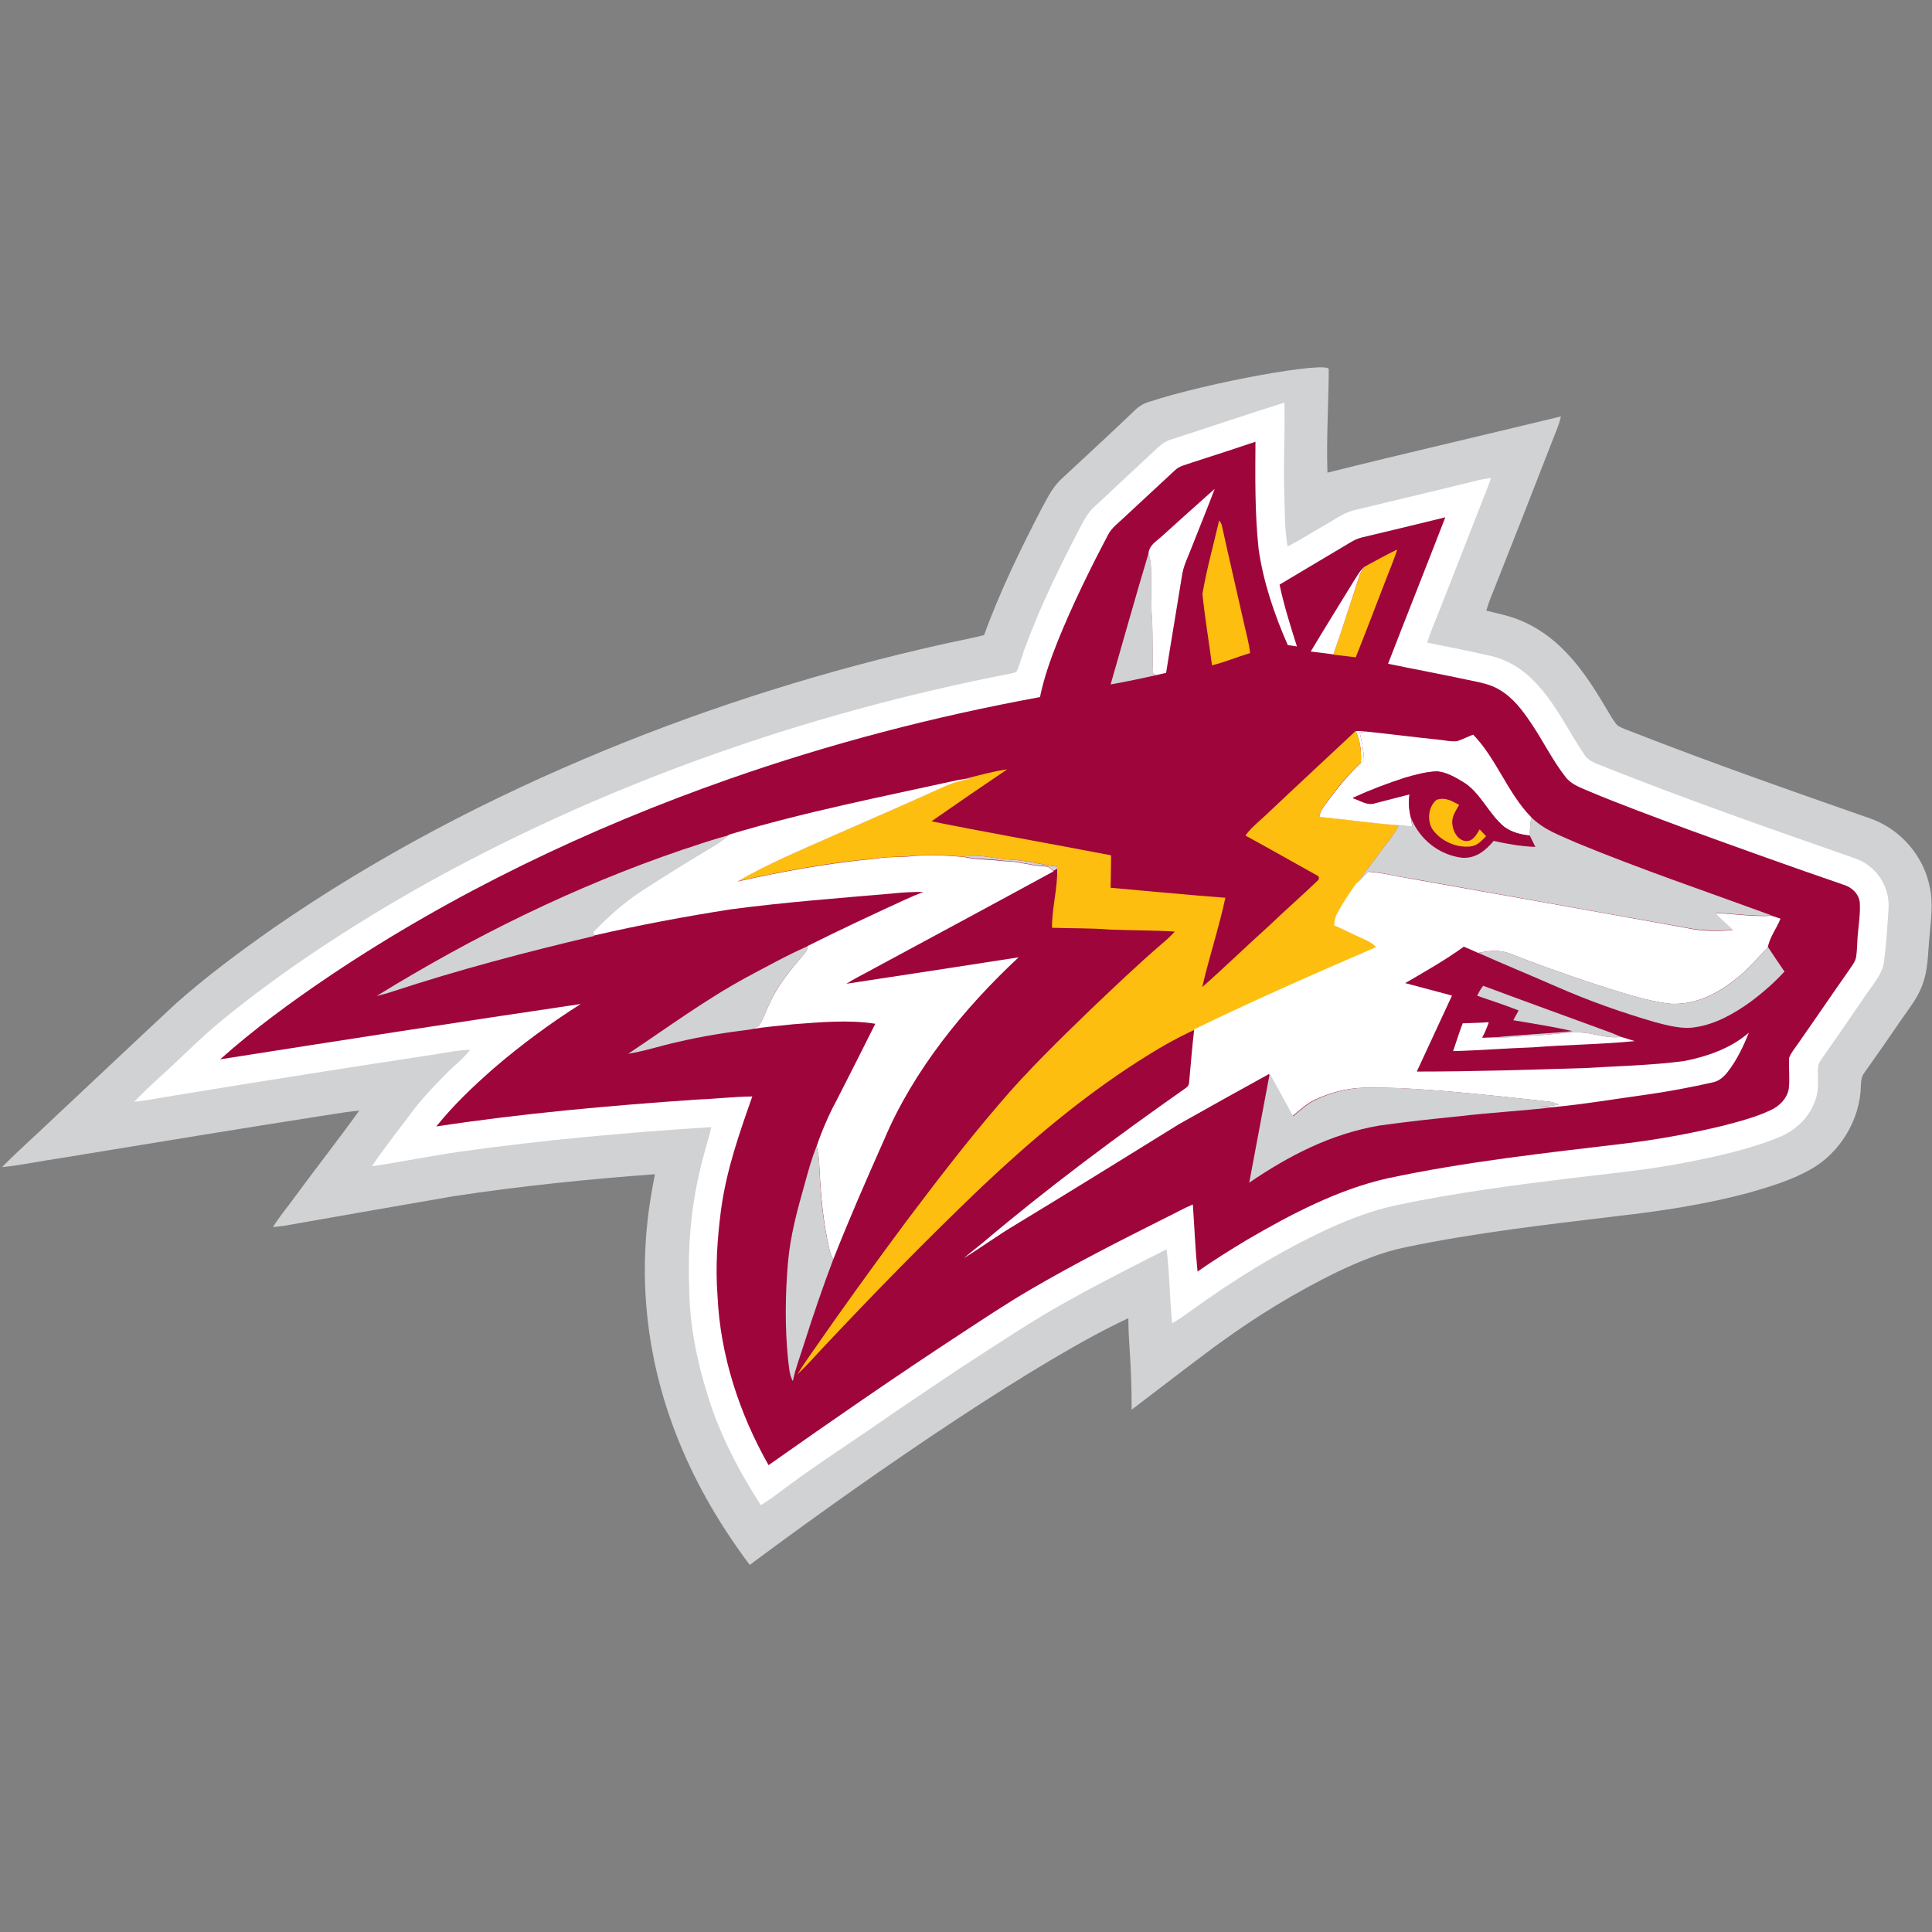
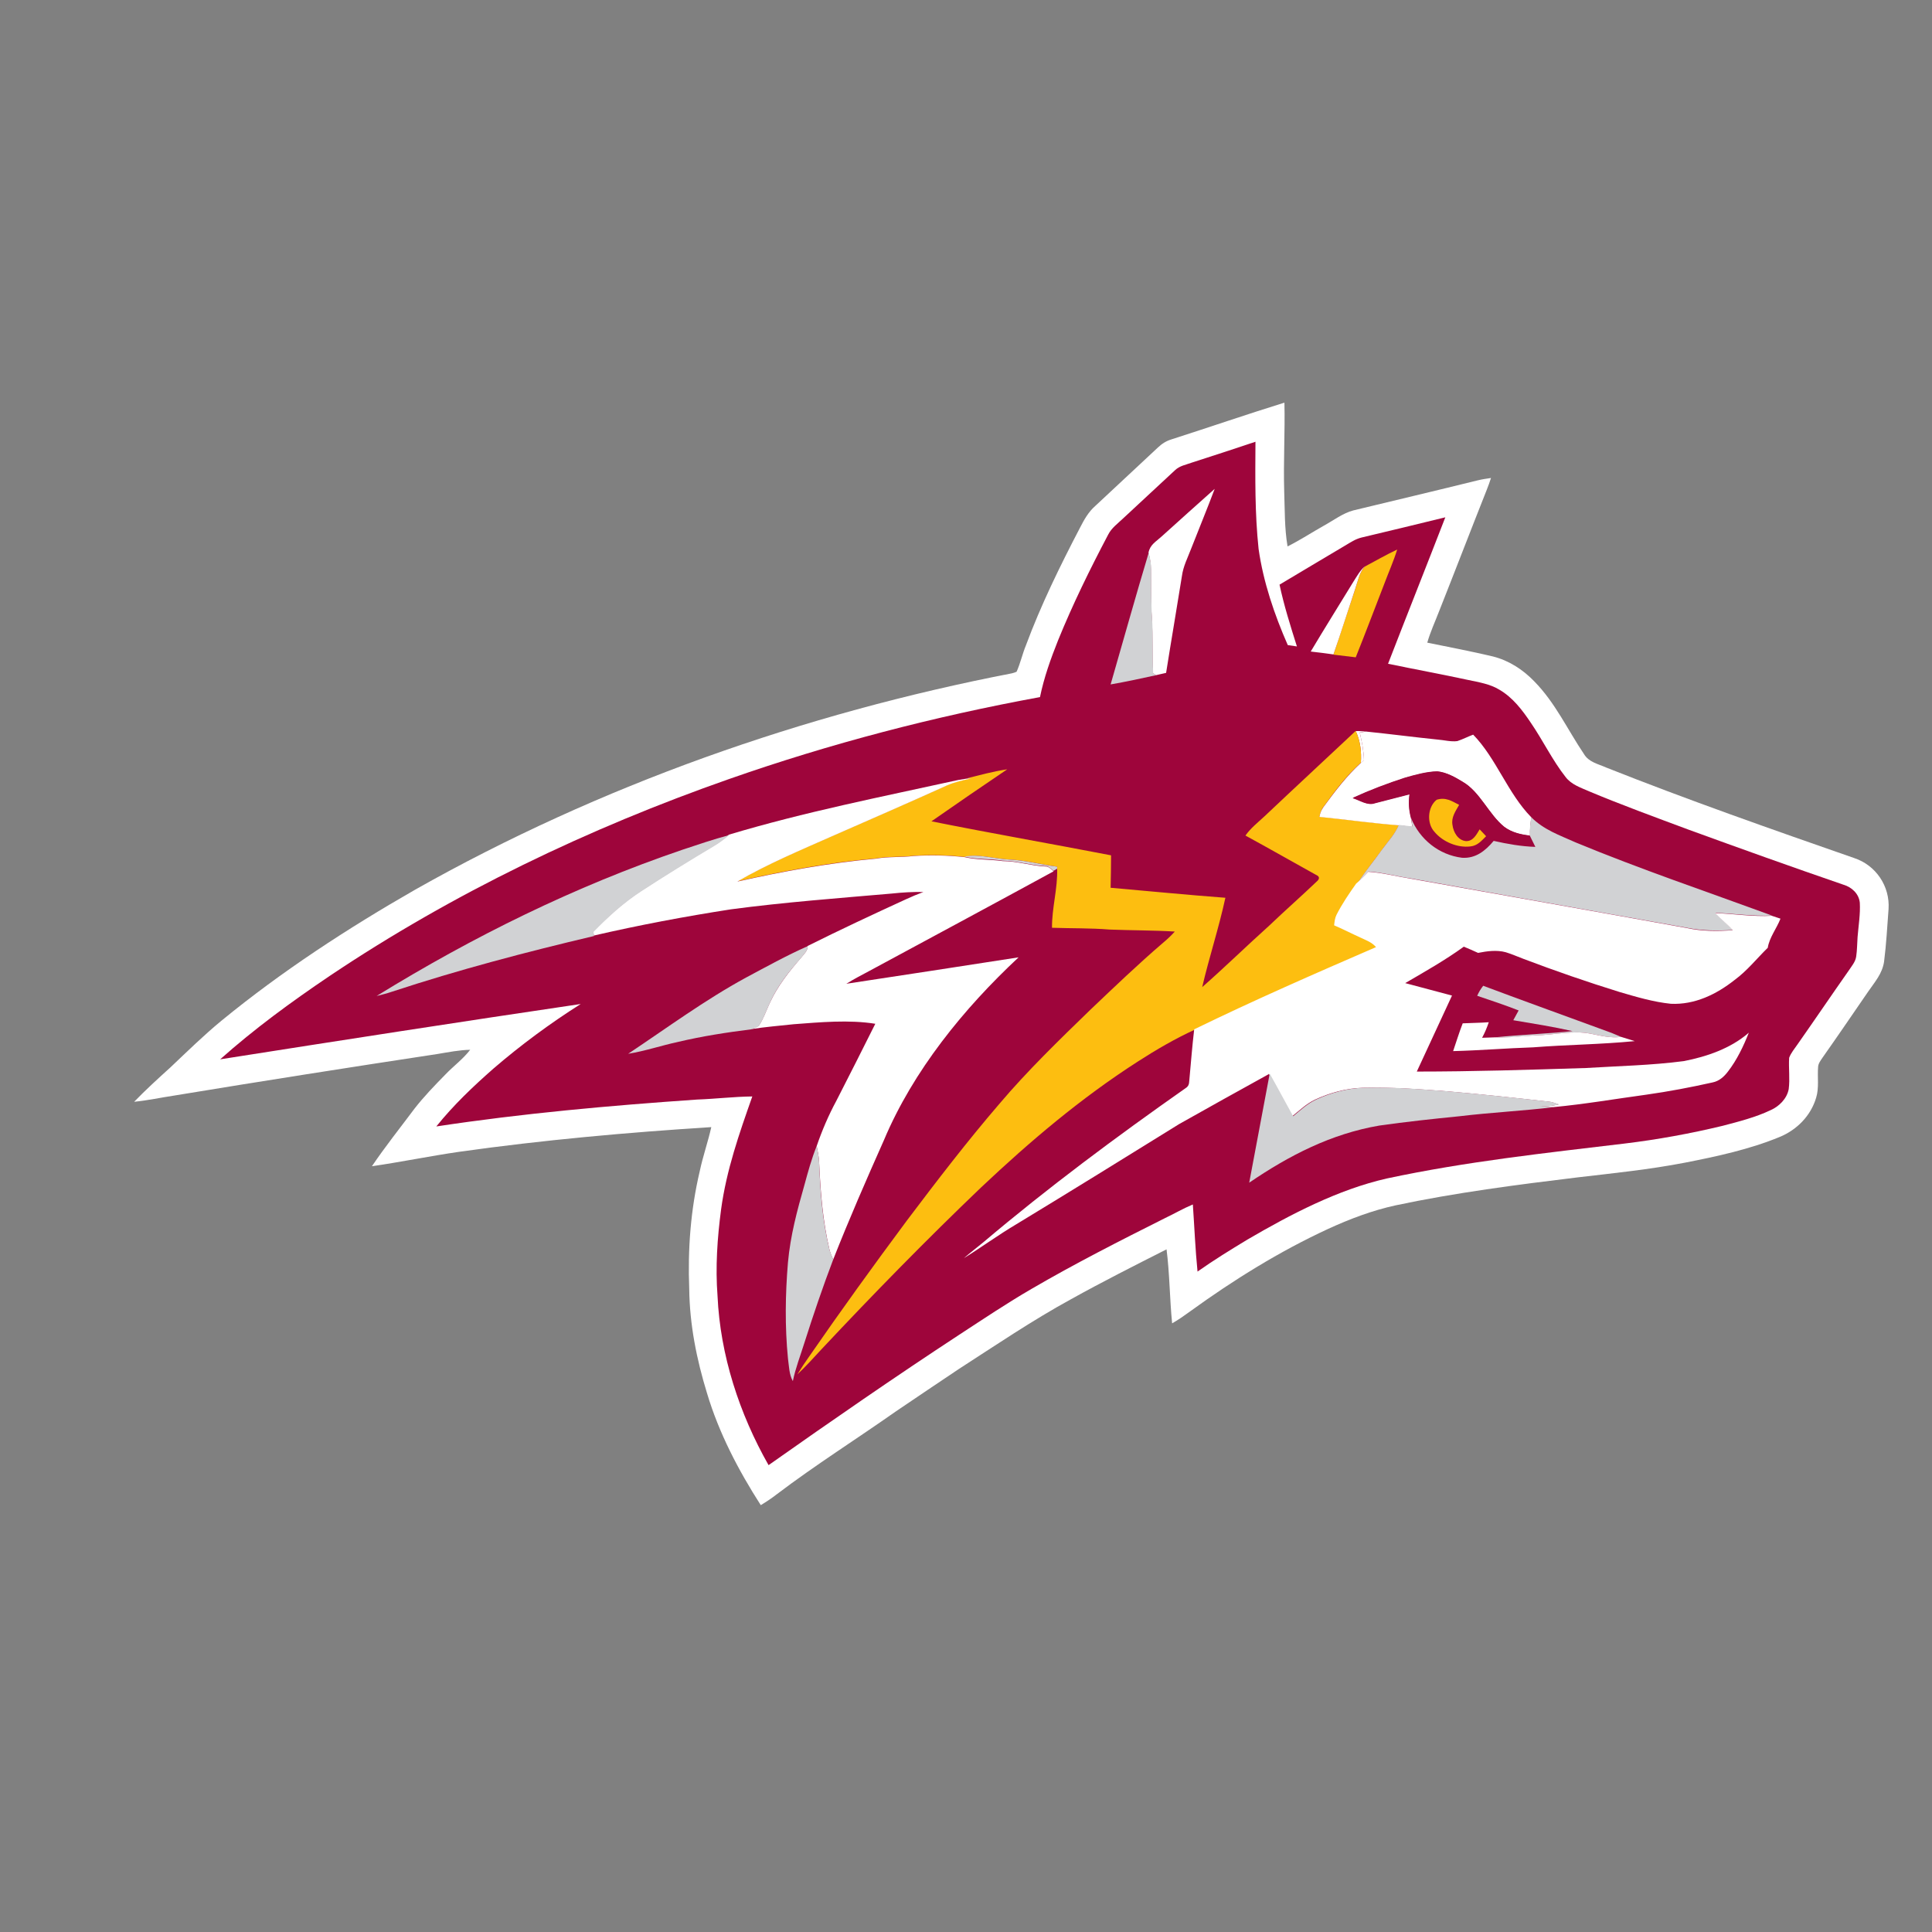
<svg xmlns="http://www.w3.org/2000/svg" width="200px" height="200px" viewBox="0 0 200 200" version="1.1">
  <rect x="0" y="0" width="200" height="200" fill="#808080" stroke="none" />
  <title>alvernia</title>
  <desc>Created with Sketch.</desc>
  <g id="alvernia" stroke="none" stroke-width="1" fill="none" fill-rule="evenodd">
    <g id="alvernia_BGL">
      <g id="alvernia" transform="translate(0, 38)">
-         <path d="M137.555,0.23 C137.532,3.796 137.301,7.362 137.416,10.928 C145.444,8.926 153.541,7.063 161.592,5.107 C161.43,5.82 161.153,6.488 160.877,7.178 C158.824,12.469 156.747,17.76 154.648,23.052 C154.348,23.765 154.072,24.478 153.864,25.214 C155.063,25.513 156.217,25.743 157.347,26.203 C159.146,26.94 160.784,28.113 162.099,29.516 C163.968,31.426 165.398,33.841 166.759,36.142 C166.967,36.464 167.174,36.809 167.428,37.085 C167.912,37.407 168.512,37.591 169.043,37.798 C177.209,40.996 185.444,43.872 193.725,46.77 C196.794,47.898 199.146,50.635 199.769,53.833 C200.138,55.489 199.885,57.215 199.746,58.894 C199.562,60.666 199.631,62.368 198.962,64.071 C198.454,65.382 197.647,66.371 196.863,67.498 C195.594,69.362 194.302,71.225 192.987,73.066 C192.71,73.434 192.664,73.848 192.641,74.308 C192.595,77.874 190.496,81.371 187.359,83.096 C185.398,84.2 183.137,84.868 180.992,85.489 C176.586,86.662 171.995,87.375 167.474,87.881 C160.115,88.778 152.849,89.584 145.559,91.102 C143.045,91.608 140.761,92.574 138.454,93.656 C134.164,95.749 130.104,98.234 126.251,101.04 C125.536,101.524 119.857,105.848 117.149,107.93 C117.149,102.966 116.805,101.04 116.805,98.462 C107.935,102.559 91.441,113.695 77.613,123.999 C63.489,105.217 66.828,88.617 67.797,83.556 C60.923,84.062 53.91,84.776 47.082,85.811 C41.2,86.823 35.294,87.858 29.412,88.894 C29.043,88.94 28.651,88.986 28.258,89.032 C28.927,87.927 29.781,86.938 30.542,85.88 C32.734,82.889 35.017,79.99 37.186,76.977 C36.24,77.046 35.317,77.207 34.394,77.345 C25.075,78.794 15.779,80.335 6.482,81.854 C4.383,82.153 2.307,82.613 0.208,82.82 C2.007,81.003 3.945,79.3 5.79,77.529 C9.919,73.664 14.025,69.776 18.155,65.934 C21.361,63.081 24.775,60.551 28.281,58.089 C39.031,50.658 50.565,44.631 62.63,39.662 C73.933,35.014 85.652,31.357 97.578,28.688 C99.008,28.366 100.438,28.113 101.869,27.745 C103.529,23.19 105.698,18.727 107.935,14.447 C108.535,13.343 109.043,12.308 110.012,11.457 C112.48,9.156 114.971,6.879 117.393,4.555 C117.855,4.095 118.339,3.773 118.985,3.589 C125.144,1.564 137.555,-0.667 137.555,0.23 Z" id="Shape" fill="#D1D2D4" fill-rule="nonzero" />
        <path d="M132.964,3.681 C133.033,6.741 132.849,9.823 132.941,12.883 C133.01,14.793 132.964,16.656 133.287,18.565 C134.579,17.921 135.802,17.116 137.07,16.403 C138.039,15.874 139.031,15.115 140.092,14.839 C144.36,13.803 148.674,12.791 152.941,11.733 C153.403,11.618 153.887,11.549 154.348,11.48 C154.21,11.894 154.072,12.308 153.91,12.699 C152.249,16.886 150.634,21.096 148.973,25.283 C148.558,26.364 148.074,27.4 147.751,28.527 C150.012,28.987 152.295,29.424 154.533,29.953 C156.194,30.367 157.647,31.311 158.824,32.53 C161.015,34.761 162.261,37.522 163.968,40.053 C164.475,40.904 165.398,41.065 166.275,41.456 C174.74,44.815 183.345,47.829 191.926,50.819 C194.187,51.555 195.663,53.741 195.502,56.111 C195.363,57.928 195.271,59.745 195.04,61.54 C194.856,62.805 194.072,63.656 193.379,64.669 C191.811,66.946 190.265,69.224 188.674,71.478 C188.489,71.754 188.235,72.076 188.212,72.422 C188.12,73.48 188.328,74.607 188.005,75.642 C187.451,77.506 186.021,78.955 184.245,79.691 C181.13,80.98 177.716,81.716 174.418,82.36 C170.727,83.073 167.082,83.441 163.345,83.878 C157.07,84.637 150.657,85.466 144.475,86.777 C142.053,87.306 139.746,88.18 137.486,89.216 C132.457,91.539 127.682,94.507 123.206,97.751 C122.607,98.188 121.984,98.625 121.338,98.993 C121.084,96.439 121.084,93.863 120.761,91.332 C117.439,93.012 114.118,94.691 110.888,96.485 C106.851,98.694 103.091,101.247 99.239,103.732 C97.07,105.181 94.925,106.631 92.78,108.08 C88.627,111.002 84.452,113.624 80.415,116.684 C79.885,117.098 79.331,117.466 78.754,117.812 C76.448,114.223 74.418,110.335 73.195,106.24 C72.111,102.72 71.396,99.131 71.349,95.45 C71.188,91.355 71.488,87.26 72.434,83.257 C72.757,81.716 73.287,80.22 73.633,78.679 C64.913,79.231 56.194,80.013 47.543,81.233 C44.521,81.67 41.522,82.291 38.501,82.728 C39.885,80.681 41.43,78.748 42.907,76.77 C43.875,75.527 44.983,74.377 46.09,73.25 C46.943,72.353 47.912,71.662 48.674,70.673 C47.52,70.696 46.413,70.926 45.283,71.11 C36.194,72.491 27.105,73.917 18.039,75.412 C16.655,75.619 15.294,75.918 13.887,76.056 C15.087,74.814 16.378,73.641 17.647,72.491 C19.4,70.834 21.084,69.178 22.93,67.659 C29.158,62.552 36.009,58.089 42.999,54.086 C62.099,43.296 83.23,35.866 104.752,31.702 C104.913,31.656 105.098,31.61 105.236,31.541 C105.629,30.666 105.836,29.7 106.205,28.803 C107.751,24.639 109.735,20.59 111.788,16.656 C112.226,15.805 112.664,15 113.403,14.355 C115.548,12.354 117.693,10.353 119.839,8.351 C120.277,7.937 120.692,7.661 121.292,7.477 C125.167,6.235 129.043,4.9 132.964,3.681 Z" id="Shape" fill="#FFFFFF" fill-rule="nonzero" />
        <path d="M129.965,7.73 C129.942,11.48 129.896,15.092 130.288,18.819 C130.773,22.246 131.926,25.628 133.31,28.78 C133.633,28.826 133.933,28.872 134.256,28.918 C133.587,26.801 132.918,24.685 132.457,22.522 C134.717,21.165 136.978,19.831 139.216,18.496 C139.792,18.151 140.3,17.806 140.946,17.645 C143.829,16.955 146.736,16.265 149.619,15.552 C147.659,20.613 145.652,25.651 143.691,30.712 C146.459,31.288 149.227,31.794 151.995,32.392 C153.08,32.622 154.256,32.806 155.225,33.404 C156.609,34.209 157.601,35.521 158.478,36.832 C159.723,38.649 160.715,40.72 162.076,42.445 C162.676,43.227 163.622,43.527 164.498,43.918 C167.912,45.344 171.373,46.609 174.833,47.898 C180.138,49.83 185.467,51.74 190.819,53.58 C191.696,53.833 192.434,54.523 192.526,55.443 C192.595,56.617 192.388,57.836 192.295,59.009 C192.249,59.676 192.249,60.344 192.157,60.988 C192.088,61.563 191.672,62.023 191.373,62.483 C189.596,65.014 187.866,67.567 186.09,70.098 C185.79,70.535 185.398,70.995 185.213,71.501 C185.144,72.56 185.306,73.687 185.167,74.745 C184.983,75.734 184.175,76.54 183.276,76.931 C181.73,77.667 180,78.104 178.339,78.541 C174.994,79.346 171.603,79.967 168.166,80.381 C159.885,81.371 151.765,82.245 143.576,83.993 C138.501,85.144 133.587,87.72 129.135,90.32 C127.382,91.378 125.629,92.459 123.968,93.633 C123.737,91.332 123.645,89.009 123.483,86.685 C122.491,87.099 121.592,87.628 120.623,88.088 C115.986,90.412 111.28,92.804 106.782,95.427 C104.245,96.899 101.776,98.556 99.308,100.166 C92.641,104.537 86.09,109.069 79.562,113.671 C76.54,108.356 74.556,102.283 74.279,96.163 C74.048,93.173 74.256,90.159 74.648,87.191 C75.202,83.119 76.517,79.369 77.878,75.504 C75.963,75.527 74.072,75.757 72.157,75.826 C63.16,76.447 54.095,77.253 45.167,78.61 C46.943,76.401 48.95,74.492 51.096,72.606 C53.933,70.167 56.955,67.935 60.115,65.934 C47.659,67.774 35.225,69.707 22.791,71.662 C26.321,68.511 30.196,65.681 34.118,63.035 C46.874,54.477 60.946,47.737 75.456,42.652 C85.952,38.971 96.724,36.165 107.659,34.163 C108.074,32.139 108.766,30.206 109.527,28.297 C111.05,24.547 112.826,20.935 114.717,17.346 C115.063,16.656 115.709,16.196 116.263,15.667 C118.062,14.01 119.839,12.331 121.638,10.675 C122.122,10.214 122.745,10.122 123.368,9.892 C125.582,9.179 127.774,8.466 129.965,7.73 Z" id="Shape" fill="#9E053B" fill-rule="nonzero" />
        <path d="M125.744,12.607 C124.96,14.701 124.106,16.748 123.299,18.819 C122.93,19.785 122.491,20.613 122.353,21.625 C121.822,24.961 121.246,28.297 120.715,31.656 C120.369,31.725 120.046,31.817 119.7,31.886 L119.354,31.702 C119.262,29.792 119.354,27.883 119.239,25.996 C119.123,24.317 119.17,22.614 119.146,20.935 C119.146,20.337 119.031,19.785 118.893,19.21 C119.054,18.381 119.654,18.082 120.231,17.553 C122.076,15.897 123.899,14.24 125.744,12.607 Z" id="Shape" fill="#FFFFFF" fill-rule="nonzero" />
-         <path d="M126.205,15.874 C126.321,16.035 126.436,16.173 126.482,16.38 C127.22,19.739 128.005,23.098 128.766,26.479 C128.997,27.538 129.296,28.55 129.412,29.608 C128.074,29.999 126.805,30.551 125.467,30.873 C125.144,28.412 124.729,25.927 124.475,23.489 C124.913,20.912 125.629,18.381 126.205,15.874 Z" id="Shape" fill="#FDBE10" fill-rule="nonzero" />
        <path d="M144.637,18.888 C144.268,20.084 143.76,21.211 143.322,22.384 C142.33,24.938 141.361,27.515 140.346,30.045 C139.585,29.953 138.8,29.861 138.039,29.769 C138.8,27.492 139.539,25.214 140.3,22.96 C140.577,22.131 140.715,21.349 141.269,20.659 C142.399,20.061 143.506,19.417 144.637,18.888 Z" id="Shape" fill="#FDBE10" fill-rule="nonzero" />
        <path d="M118.916,19.21 C119.054,19.785 119.17,20.337 119.17,20.935 C119.193,22.614 119.146,24.317 119.262,25.996 C119.377,27.906 119.285,29.815 119.377,31.702 L119.723,31.886 C118.155,32.231 116.563,32.576 114.971,32.852 C116.286,28.297 117.555,23.742 118.916,19.21 Z" id="Shape" fill="#D1D2D4" fill-rule="nonzero" />
        <path d="M141.269,20.636 C140.715,21.326 140.577,22.108 140.3,22.937 C139.539,25.214 138.824,27.492 138.039,29.746 C137.255,29.631 136.471,29.539 135.686,29.447 C137.14,27.009 138.639,24.616 140.115,22.2 C140.484,21.625 140.784,21.073 141.269,20.636 Z" id="Shape" fill="#FFFFFF" fill-rule="nonzero" />
        <path d="M141.407,37.729 C141.2,37.752 140.969,37.775 140.761,37.821 C140.969,38.764 141.176,39.708 141.2,40.697 C141.084,40.789 140.992,40.881 140.877,40.973 C140.946,39.8 140.83,38.741 140.346,37.683 C140.692,37.66 141.061,37.706 141.407,37.729 Z" id="Shape" fill="#FFFFFF" fill-rule="nonzero" />
        <path d="M140.346,37.66 C140.83,38.718 140.946,39.8 140.877,40.95 C139.354,42.33 138.201,43.872 137.001,45.528 C136.77,45.827 136.678,46.172 136.586,46.54 C139.308,46.816 142.053,47.207 144.798,47.414 C144.406,48.381 143.691,49.071 143.068,49.968 C142.215,51.141 141.292,52.246 140.531,53.465 C139.792,54.5 139.077,55.558 138.501,56.686 C138.293,57.031 138.27,57.399 138.247,57.79 C139.193,58.204 140.092,58.664 141.015,59.078 C141.592,59.354 142.168,59.538 142.584,60.045 C136.263,62.782 129.942,65.543 123.76,68.557 C121.684,69.5 119.677,70.673 117.785,71.892 C111.88,75.688 106.644,80.128 101.546,84.937 C95.894,90.343 90.427,95.933 85.075,101.639 C84.245,102.536 83.414,103.456 82.537,104.284 C82.93,103.64 83.345,103.019 83.783,102.398 C87.059,97.659 90.45,92.965 93.887,88.341 C96.978,84.246 100.115,80.151 103.46,76.263 C106.344,72.859 109.642,69.661 112.872,66.532 C115.34,64.186 117.809,61.816 120.415,59.584 C120.854,59.216 121.246,58.848 121.615,58.434 C119.354,58.296 117.116,58.319 114.856,58.227 C112.872,58.066 110.888,58.112 108.904,58.043 C108.881,55.996 109.504,53.971 109.435,51.924 L109.435,51.717 C107.774,51.486 106.159,51.049 104.498,50.98 C102.953,50.911 101.315,50.359 99.839,50.704 C98.108,50.52 96.332,50.474 94.579,50.589 C93.287,50.75 91.972,50.635 90.681,50.865 C85.859,51.279 81.061,52.177 76.332,53.235 C79.423,51.44 82.814,50.014 86.09,48.565 C90.081,46.816 94.095,45.068 98.062,43.273 C98.87,42.928 99.7,42.744 100.554,42.56 C100.392,42.56 100.208,42.583 100.046,42.583 C101.43,42.238 102.837,41.847 104.268,41.64 C101.638,43.412 99.031,45.206 96.424,47.023 C102.607,48.266 108.835,49.347 115.017,50.543 C115.017,51.671 114.994,52.775 114.971,53.902 C118.916,54.247 122.884,54.638 126.851,54.937 C126.182,58.043 125.167,61.103 124.452,64.186 C126.805,62.115 129.043,59.929 131.373,57.836 C133.033,56.249 134.74,54.753 136.401,53.166 C136.632,52.913 136.563,52.706 136.24,52.568 C133.795,51.21 131.373,49.83 128.927,48.496 C129.481,47.714 130.196,47.161 130.888,46.517 C134.025,43.55 137.186,40.628 140.346,37.66 Z" id="Shape" fill="#FDBE10" fill-rule="nonzero" />
        <path d="M140.761,37.821 C140.969,37.798 141.2,37.775 141.407,37.729 C143.875,37.982 146.321,38.304 148.789,38.557 C149.458,38.603 150.196,38.81 150.865,38.718 C151.419,38.534 151.949,38.258 152.503,38.051 C154.902,40.513 156.078,44.125 158.524,46.609 C158.431,47.253 158.362,47.875 158.385,48.519 C157.439,48.404 156.54,48.22 155.732,47.622 C154.118,46.333 153.218,43.987 151.419,42.951 C150.634,42.468 149.712,41.939 148.789,41.87 C147.659,41.893 146.528,42.238 145.444,42.537 C143.599,43.135 141.776,43.826 140.023,44.631 C140.784,44.861 141.569,45.436 142.33,45.16 C143.529,44.861 144.706,44.539 145.905,44.24 C145.79,45.114 145.836,45.873 146.067,46.724 C146.113,47.023 146.159,47.322 146.205,47.599 C145.744,47.553 145.26,47.483 144.798,47.437 C142.053,47.23 139.331,46.839 136.586,46.563 C136.655,46.195 136.77,45.873 137.001,45.551 C138.201,43.918 139.377,42.353 140.877,40.973 C140.969,40.881 141.084,40.789 141.2,40.697 C141.176,39.708 140.969,38.764 140.761,37.821 Z" id="Shape" fill="#FFFFFF" fill-rule="nonzero" />
        <path d="M148.789,41.847 C149.712,41.939 150.634,42.445 151.419,42.928 C153.218,43.964 154.118,46.31 155.732,47.599 C156.517,48.174 157.416,48.381 158.385,48.496 C158.57,48.887 158.754,49.278 158.962,49.669 C157.509,49.623 156.078,49.37 154.648,49.048 C153.795,50.06 152.78,50.888 151.373,50.796 C148.997,50.497 147.013,48.887 146.09,46.678 C145.859,45.827 145.813,45.068 145.928,44.194 C144.729,44.493 143.552,44.815 142.353,45.114 C141.569,45.413 140.784,44.838 140.046,44.585 C141.799,43.78 143.622,43.089 145.467,42.491 C146.528,42.192 147.659,41.87 148.789,41.847 Z" id="Shape" fill="#9E053B" fill-rule="nonzero" />
        <path d="M99.193,42.744 C99.469,42.698 99.769,42.652 100.046,42.606 C100.208,42.583 100.369,42.583 100.554,42.583 C99.7,42.767 98.87,42.951 98.062,43.296 C94.095,45.091 90.081,46.839 86.09,48.588 C82.814,50.037 79.423,51.463 76.332,53.258 C81.061,52.2 85.859,51.325 90.681,50.888 C91.972,50.658 93.287,50.773 94.579,50.612 C96.332,50.497 98.108,50.543 99.839,50.727 C101.13,51.026 102.491,50.957 103.806,51.141 C105.306,51.141 106.713,51.624 108.189,51.694 C108.604,51.694 108.766,51.947 109.066,52.2 C102.699,55.673 96.309,59.101 89.919,62.552 C89.135,62.966 88.351,63.38 87.612,63.84 C93.564,62.943 99.493,62.023 105.444,61.103 C99.769,66.394 94.533,72.836 91.511,80.013 C89.689,84.108 87.889,88.226 86.251,92.39 C86.09,92.045 85.952,91.7 85.859,91.332 C85.167,88.364 84.937,85.397 84.798,82.36 C84.775,81.785 84.66,81.21 84.544,80.635 C85.098,79.024 85.767,77.46 86.574,75.964 C87.935,73.319 89.273,70.65 90.611,67.981 C87.889,67.544 84.913,67.82 82.168,68.027 C80.692,68.188 79.216,68.304 77.762,68.534 C78.039,68.442 78.316,68.35 78.547,68.188 C79.031,67.475 79.308,66.624 79.677,65.842 C80.507,64.047 81.684,62.575 82.976,61.08 C83.253,60.712 83.622,60.436 83.599,59.929 C86.967,58.25 90.358,56.663 93.772,55.098 C94.371,54.822 94.971,54.569 95.594,54.339 C94.487,54.316 93.403,54.385 92.318,54.5 C86.759,54.983 81.2,55.397 75.663,56.134 C70.911,56.87 66.159,57.767 61.476,58.848 C61.453,58.71 61.43,58.572 61.407,58.434 C62.93,56.87 64.544,55.397 66.39,54.201 C68.858,52.591 71.373,51.026 73.91,49.531 C74.464,49.209 74.948,48.818 75.456,48.404 C83.276,46.057 91.234,44.493 99.193,42.744 Z" id="Shape" fill="#FFFFFF" fill-rule="nonzero" />
        <path d="M151.05,45.321 C150.681,45.965 150.219,46.609 150.358,47.391 C150.45,48.151 150.934,49.002 151.765,49.071 C152.503,49.094 152.849,48.381 153.172,47.852 C153.403,48.082 153.61,48.335 153.841,48.565 C153.356,49.048 152.941,49.554 152.203,49.623 C150.865,49.784 149.343,49.14 148.489,48.105 C147.682,47.23 147.774,45.551 148.72,44.792 C149.666,44.493 150.288,44.93 151.05,45.321 Z" id="Shape" fill="#FDBE10" fill-rule="nonzero" />
        <path d="M146.067,46.678 C146.967,48.887 148.95,50.497 151.349,50.796 C152.78,50.888 153.772,50.06 154.625,49.048 C156.055,49.37 157.486,49.623 158.939,49.669 C158.754,49.278 158.547,48.887 158.362,48.496 C158.339,47.852 158.431,47.23 158.501,46.586 C159.839,47.921 161.43,48.45 163.114,49.209 C169.781,51.97 176.655,54.293 183.437,56.778 C181.453,56.87 179.539,56.571 177.578,56.502 C178.155,57.123 178.824,57.652 179.4,58.273 C177.809,58.365 176.217,58.365 174.625,58.043 C165.098,56.341 155.571,54.638 146.044,52.936 C144.591,52.729 143.137,52.315 141.661,52.223 C141.292,52.637 140.923,53.051 140.531,53.442 C141.292,52.223 142.238,51.118 143.068,49.945 C143.714,49.048 144.406,48.358 144.798,47.391 C145.26,47.437 145.744,47.506 146.205,47.553 C146.159,47.276 146.113,46.977 146.067,46.678 Z" id="Shape" fill="#D1D2D4" fill-rule="nonzero" />
        <path d="M75.479,48.45 C74.994,48.864 74.487,49.255 73.933,49.577 C71.396,51.095 68.881,52.637 66.413,54.247 C64.567,55.443 62.953,56.916 61.43,58.48 C61.453,58.618 61.476,58.756 61.499,58.894 C54.464,60.551 47.474,62.391 40.623,64.646 C40.092,64.83 39.539,64.968 38.985,65.106 C48.997,58.94 59.493,53.764 70.634,49.968 C72.226,49.439 73.841,48.887 75.479,48.45 Z" id="Shape" fill="#D1D2D4" fill-rule="nonzero" />
        <path d="M104.498,50.98 C106.182,51.049 107.774,51.509 109.435,51.717 L109.435,51.924 C109.319,51.993 109.181,52.085 109.043,52.154 C108.766,51.924 108.581,51.647 108.166,51.647 C106.667,51.578 105.283,51.118 103.783,51.095 C102.468,50.888 101.107,50.98 99.815,50.681 C101.315,50.359 102.953,50.911 104.498,50.98 Z" id="Shape" fill="#D1D2D4" fill-rule="nonzero" />
        <path d="M141.638,52.246 C143.114,52.338 144.567,52.729 146.021,52.959 C155.548,54.661 165.075,56.341 174.602,58.066 C176.171,58.411 177.762,58.411 179.377,58.296 C178.8,57.652 178.131,57.146 177.555,56.525 C179.516,56.594 181.453,56.916 183.414,56.801 C183.714,56.893 184.014,57.008 184.314,57.1 C183.922,58.112 183.16,59.055 182.999,60.114 C181.845,61.241 180.877,62.483 179.562,63.449 C177.67,64.945 175.433,66.026 172.964,65.911 C171.165,65.727 169.389,65.198 167.659,64.692 C164.314,63.656 160.992,62.506 157.716,61.264 C157.093,61.034 156.494,60.758 155.871,60.574 C154.948,60.321 153.933,60.459 153.01,60.643 C152.526,60.413 152.018,60.206 151.534,59.999 C149.596,61.402 147.52,62.575 145.467,63.771 C147.082,64.209 148.697,64.623 150.311,65.06 C149.089,67.682 147.889,70.305 146.667,72.928 C152.503,72.928 158.339,72.744 164.175,72.56 C167.52,72.353 170.98,72.283 174.302,71.846 C176.678,71.386 179.17,70.535 181.038,68.902 C180.484,70.305 179.815,71.708 178.893,72.905 C178.478,73.457 177.97,73.917 177.278,74.055 C175.017,74.561 172.71,74.998 170.427,75.32 C167.22,75.757 164.014,76.309 160.807,76.609 C160.323,76.586 159.815,76.563 159.331,76.54 C160,76.54 160.669,76.494 161.338,76.332 C160.969,76.194 160.623,76.056 160.231,76.033 C156.77,75.642 153.31,75.274 149.85,74.975 C146.92,74.745 144.037,74.538 141.084,74.607 C139.377,74.653 137.693,75.113 136.148,75.826 C135.225,76.263 134.556,76.931 133.772,77.552 C132.964,76.125 132.203,74.653 131.396,73.227 L131.349,73.158 L131.326,73.204 C128.235,74.906 125.144,76.632 122.076,78.357 C116.471,81.831 110.865,85.305 105.213,88.732 C103.345,89.837 101.592,91.125 99.769,92.252 C100.438,91.677 101.13,91.148 101.799,90.596 C108.489,84.937 115.548,79.691 122.722,74.653 C123.045,74.446 123.091,74.239 123.114,73.871 C123.276,72.099 123.414,70.328 123.622,68.557 C129.804,65.543 136.125,62.782 142.445,60.045 C142.007,59.538 141.453,59.354 140.877,59.078 C139.954,58.664 139.031,58.181 138.108,57.79 C138.155,57.399 138.178,57.054 138.362,56.686 C138.939,55.558 139.654,54.5 140.392,53.465 C140.9,53.051 141.269,52.637 141.638,52.246 Z" id="Shape" fill="#FFFFFF" fill-rule="nonzero" />
        <path d="M83.599,59.953 C83.622,60.459 83.253,60.712 82.976,61.103 C81.684,62.575 80.484,64.047 79.677,65.865 C79.308,66.647 79.031,67.498 78.547,68.212 C78.316,68.373 78.039,68.465 77.762,68.557 C75.202,68.879 72.664,69.27 70.15,69.868 C68.443,70.236 66.759,70.811 65.029,71.087 C69.066,68.396 72.964,65.52 77.232,63.196 C79.308,62.092 81.407,60.919 83.599,59.953 Z" id="Shape" fill="#D1D2D4" fill-rule="nonzero" />
-         <path d="M183.045,60.068 C183.599,60.919 184.152,61.747 184.729,62.575 C183.668,63.725 182.491,64.761 181.223,65.704 C179.562,66.9 177.601,68.027 175.548,68.327 C174.187,68.58 172.664,68.165 171.349,67.82 C167.866,66.808 164.429,65.589 161.084,64.117 C158.408,62.943 155.709,61.839 153.033,60.643 C153.956,60.459 154.971,60.298 155.894,60.574 C156.517,60.758 157.116,61.034 157.739,61.264 C161.015,62.506 164.337,63.656 167.682,64.692 C169.412,65.198 171.188,65.727 172.987,65.911 C175.456,66.026 177.693,64.945 179.585,63.449 C180.923,62.437 181.892,61.195 183.045,60.068 Z" id="Shape" fill="#D1D2D4" fill-rule="nonzero" />
        <path d="M153.541,64.047 C157.947,65.704 162.399,67.291 166.828,68.925 C167.174,69.063 167.497,69.201 167.82,69.339 C166.736,69.477 165.744,69.224 164.706,69.017 C162.768,68.626 160.877,69.155 158.939,69.178 C157.532,69.27 156.171,69.477 154.764,69.385 C157.439,69.109 160.115,69.017 162.791,68.741 C160.761,68.281 158.708,67.958 156.655,67.613 C156.84,67.268 157.024,66.923 157.209,66.601 C155.802,66.049 154.348,65.566 152.918,65.083 C153.08,64.715 153.287,64.37 153.541,64.047 Z" id="Shape" fill="#D1D2D4" fill-rule="nonzero" />
        <path d="M151.419,67.935 C152.318,67.889 153.218,67.889 154.118,67.82 C153.933,68.373 153.702,68.925 153.426,69.431 C153.864,69.408 154.325,69.408 154.764,69.385 C156.171,69.454 157.532,69.247 158.939,69.178 C160.9,69.155 162.768,68.626 164.706,69.017 C165.744,69.224 166.736,69.477 167.82,69.339 C168.281,69.477 168.766,69.638 169.227,69.776 C165.721,70.121 162.215,70.144 158.708,70.42 C155.94,70.512 153.195,70.742 150.427,70.811 C150.75,69.868 151.05,68.879 151.419,67.935 Z" id="Shape" fill="#FFFFFF" fill-rule="nonzero" />
        <path d="M131.442,73.158 L131.488,73.227 C132.295,74.653 133.057,76.102 133.864,77.552 C134.648,76.908 135.317,76.263 136.24,75.826 C137.785,75.113 139.469,74.653 141.176,74.607 C144.129,74.515 147.013,74.745 149.942,74.975 C153.403,75.274 156.863,75.642 160.323,76.033 C160.715,76.079 161.061,76.194 161.43,76.332 C160.761,76.494 160.115,76.54 159.423,76.54 C159.908,76.563 160.415,76.586 160.9,76.609 C157.647,77 154.348,77.161 151.096,77.552 C148.328,77.828 145.536,78.127 142.791,78.518 C137.809,79.369 133.472,81.601 129.319,84.43 C130.012,80.704 130.727,76.977 131.419,73.25 L131.442,73.158 Z" id="Shape" fill="#D1D2D4" fill-rule="nonzero" />
        <path d="M84.544,80.635 C84.66,81.21 84.775,81.762 84.798,82.36 C84.913,85.397 85.144,88.364 85.859,91.332 C85.952,91.7 86.113,92.045 86.251,92.39 C85.167,95.243 84.198,98.096 83.276,100.994 C82.86,102.329 82.353,103.617 82.076,104.974 C81.684,104.284 81.684,103.433 81.569,102.628 C81.246,99.338 81.292,95.979 81.569,92.689 C81.822,89.906 82.514,87.329 83.276,84.66 C83.645,83.303 84.014,81.946 84.544,80.635 Z" id="Shape" fill="#D1D2D4" fill-rule="nonzero" />
      </g>
    </g>
  </g>
</svg>